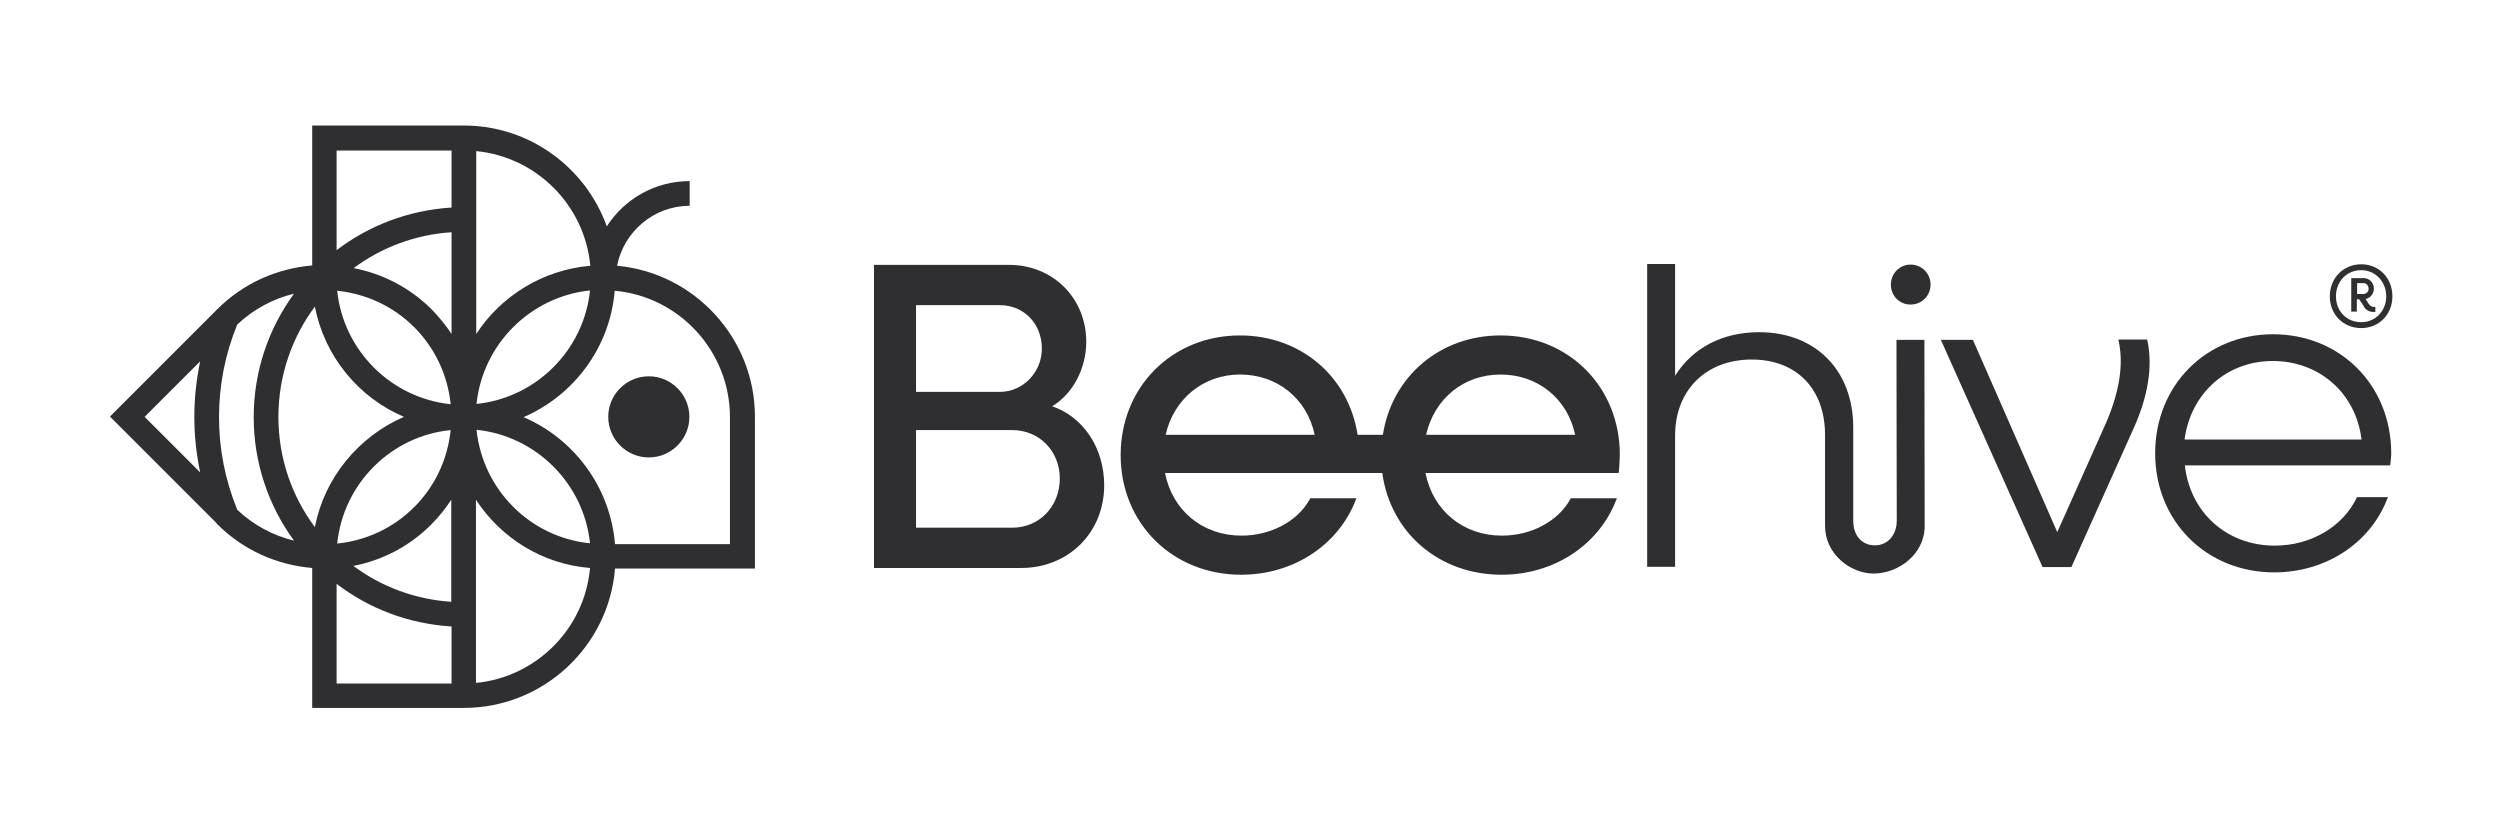
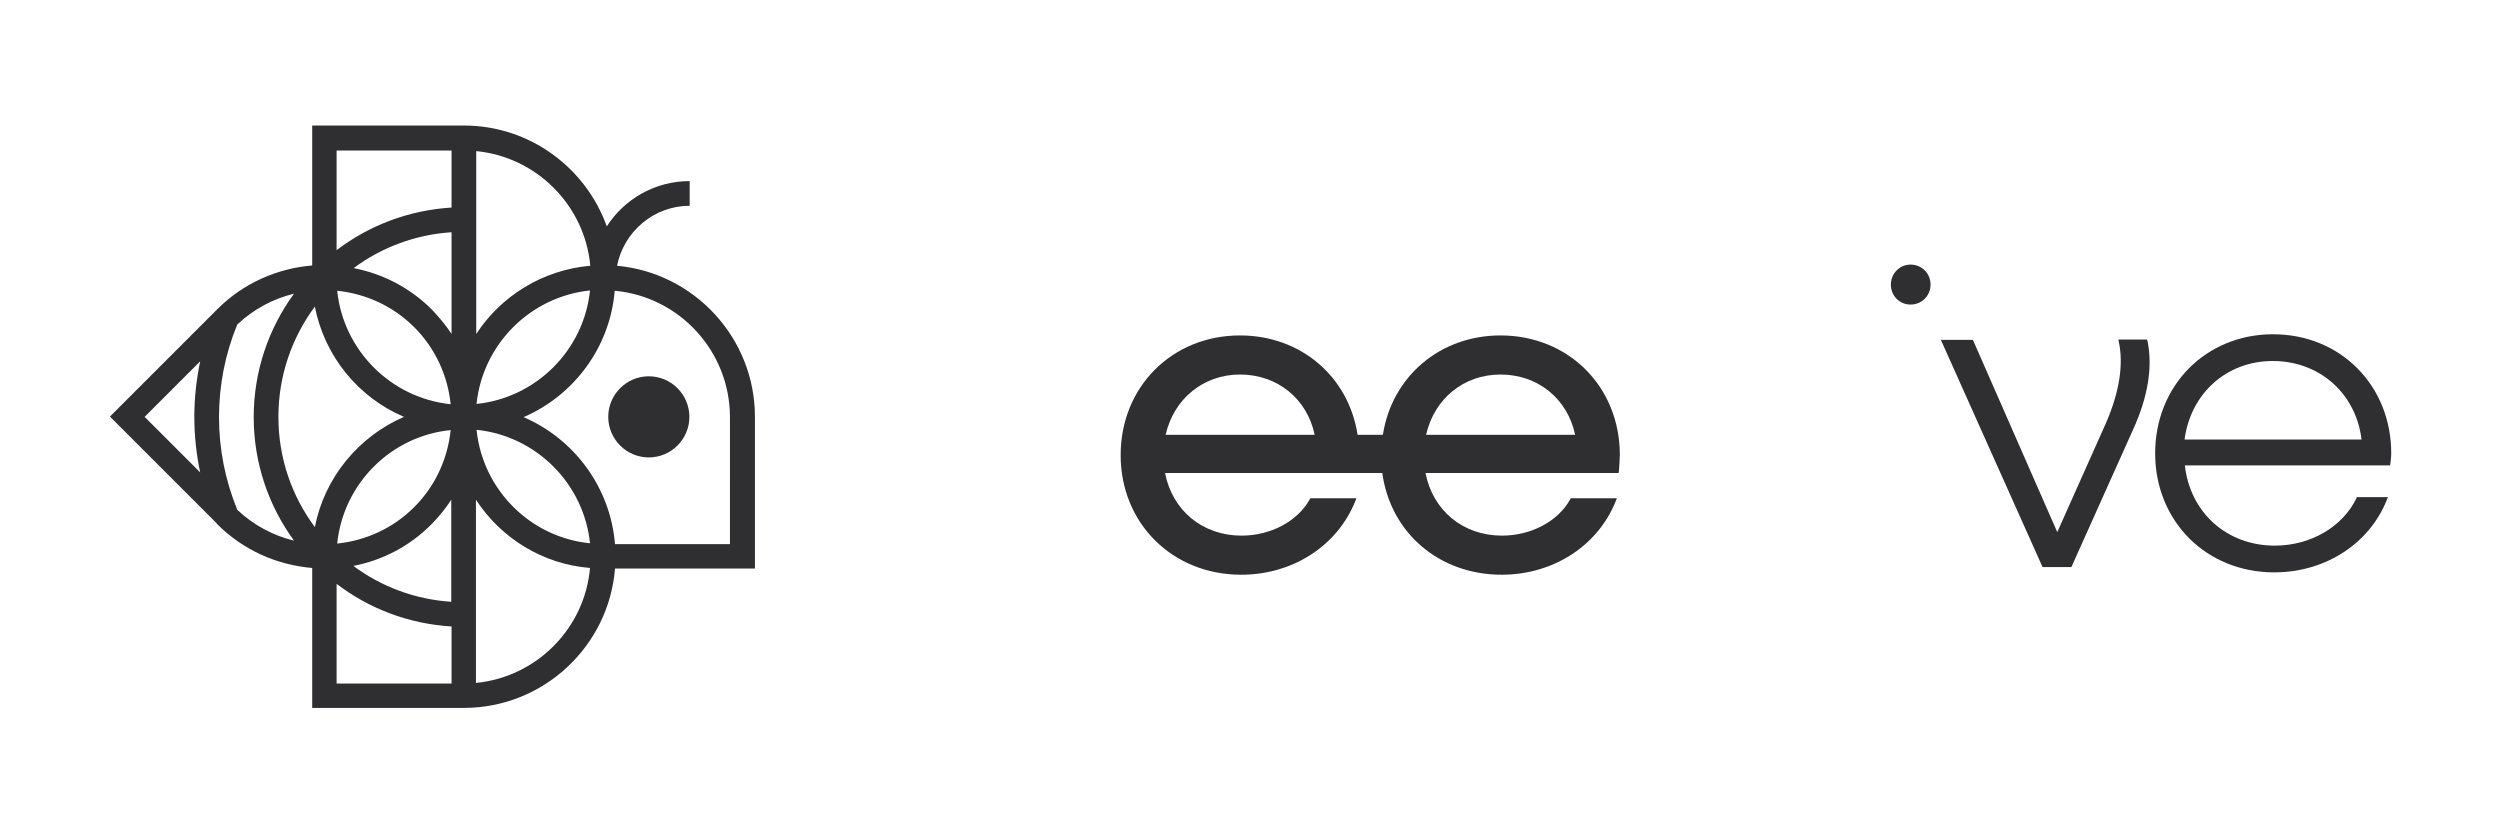
<svg xmlns="http://www.w3.org/2000/svg" xml:space="preserve" style="enable-background:new 0 0 850.4 283.5;" viewBox="0 0 850.4 283.5" y="0px" x="0px" id="Capa_1" version="1.1">
  <style type="text/css">
	.st0{fill:#2F2F32;}
</style>
  <g>
    <g>
      <path d="M256.8,141.8c0-26.9-20.7-49-46.9-51.4c2.3-11.6,12.5-20.4,24.7-20.4v-8.4c-11.8,0-22.2,6.1-28.2,15.4    c-7.1-19.9-26.2-34.3-48.6-34.3h-51.6v47.6c-11.8,1-23.3,5.9-32.3,14.9l0,0l-0.1,0c0,0.1-0.1,0.1-0.1,0.2l-36.3,36.3l36.3,36.3    c0,0.1,0.1,0.2,0.1,0.3l0.1,0c9,9,20.5,13.9,32.3,14.9v47.6h51.6c27,0,49.3-20.9,51.4-47.4h47.6V141.8z M74.5,141.9    c0-10.9,2.1-21.5,6.2-31.5c5.6-5.3,12.3-8.8,19.3-10.5c-8.6,11.8-13.7,26.3-13.7,42c0,15.7,5.1,30.2,13.7,42    c-7-1.7-13.7-5.2-19.3-10.5C76.6,163.3,74.5,152.8,74.5,141.9z M137.4,141.8c-15.4,6.7-27,20.6-30.3,37.5    c-7.8-10.5-12.4-23.4-12.4-37.5c0-14,4.6-27,12.4-37.5C110.4,121.2,121.9,135.2,137.4,141.8z M114.7,98.9    c9.6,1,18.9,5.1,26.2,12.4c7.3,7.3,11.4,16.6,12.4,26.2C133,135.4,116.8,119.2,114.7,98.9z M153.3,146.3    c-1,9.6-5.1,18.9-12.4,26.2s-16.6,11.4-26.2,12.4C116.8,164.5,133,148.3,153.3,146.3z M153.6,113.6c-1.9-2.9-4.2-5.7-6.7-8.3    c-7.5-7.5-16.8-12.2-26.6-14.1c9.4-7,20.9-11.4,33.3-12.2V113.6z M146.8,178.3c2.6-2.6,4.8-5.4,6.7-8.3v34.7    c-12.4-0.8-23.9-5.2-33.3-12.2C130,190.6,139.3,185.9,146.8,178.3z M200.8,90.4c-16.2,1.4-30.4,10.3-38.8,23.2V51.4    C182.5,53.4,198.9,69.8,200.8,90.4z M200.7,98.8c-2.1,20.3-18.3,36.5-38.6,38.6C164.2,117.1,180.4,100.9,200.7,98.8z M153.6,51.2    v19.4c-14.6,0.9-28.1,6.1-39.1,14.5V51.2H153.6z M49.2,141.8l18.9-18.9c-1.3,6.2-2,12.5-2,18.9c0,6.4,0.7,12.8,2,18.9L49.2,141.8z     M114.5,198.6c11,8.4,24.4,13.6,39.1,14.5v19.4h-39.1V198.6z M161.9,232.3V170c8.5,13,22.6,21.9,38.8,23.2    C198.9,213.8,182.5,230.3,161.9,232.3z M162.1,146.2c20.3,2.1,36.5,18.3,38.6,38.6C180.4,182.8,164.2,166.6,162.1,146.2z     M248.4,185.1h-39.2c-1.6-19.4-13.9-35.8-31.1-43.2c17.1-7.4,29.4-23.7,31-43c22,2,39.2,20.6,39.2,43V185.1z" class="st0" />
      <path d="M220.7,128c-7.6,0-13.8,6.2-13.8,13.8c0,7.6,6.2,13.8,13.8,13.8c7.6,0,13.8-6.2,13.8-13.8    C234.5,134.2,228.3,128,220.7,128z" class="st0" />
    </g>
    <g>
      <path d="M730.3,115.5h-9.7l0.1,0.6c1.7,7.7,0.3,17-4.2,27.5L699.8,181l-28.7-65.4h-10.9l34.6,77.3h9.8l21-46.8    c5.1-11.2,6.7-21.3,4.9-30.1L730.3,115.5z" class="st0" />
      <path d="M773.2,113.7c-22.8,0-40.1,17.4-40.1,40.5s17.4,40.5,40.5,40.5c17.4,0,32.5-9.8,38.4-24.9l0.3-0.7h-10.6    l-0.1,0.3c-4.7,9.8-15.6,16.2-27.8,16.2c-16.3,0-28.8-11.2-30.6-27.3H813l0.1-0.4c0.1-1,0.3-2.5,0.3-3.7    C813.4,131.1,796.1,113.7,773.2,113.7z M803.3,149.5h-60.2c2.1-15.8,14.4-26.7,30-26.7C789,122.8,801.4,133.8,803.3,149.5z" class="st0" />
-       <path d="M645.1,115.6l0.1,61.5c0,4.9-3.1,8.4-7.4,8.4c-4.5,0-7.4-3.3-7.4-8.4v-31.7c0-19.4-12.8-32.4-32-32.4    c-12.5,0-22.6,5.3-28.6,14.8v-38h-9.5v103h9.5v-44.6c0-15.5,10.5-25.9,26.1-25.9c15.2,0,24.9,10,24.9,25.6v31    c0,9.6,8.7,16.2,16.5,16.2c8.4,0,17.4-6.5,17.4-16.2l-0.1-63.3H645.1z" class="st0" />
      <path d="M649.9,90c-3.7,0-6.7,3-6.7,6.8c0,3.8,2.9,6.8,6.7,6.8c3.8,0,6.8-3,6.8-6.8C656.7,93,653.7,90,649.9,90z" class="st0" />
-       <path d="M357.9,138.2c7-4.2,11.6-12.8,11.6-21.9c0-14.9-11.3-26.2-26.3-26.2h-45.9v103.1h50.1    c16.1,0,28.2-12.1,28.2-28.1C375.6,152.4,368.5,141.8,357.9,138.2z M340.1,133.3h-28.5v-29.5h28.5c8.2,0,14.3,6.3,14.3,14.8    C354.4,126.6,348,133.3,340.1,133.3z M311.6,146.3h32.7c9.2,0,16.2,7.1,16.2,16.5c0,9.5-7,16.7-16.2,16.7h-32.7V146.3z" class="st0" />
      <path d="M510.4,114.1c-20.5,0-36.9,13.9-40,33.8h-8.6c-3.1-20-19.5-33.8-40-33.8c-23.1,0-40.6,17.5-40.6,40.7    s17.6,40.7,41,40.7c17.5,0,32.7-9.8,38.8-25l0.4-1h-15.7l-0.2,0.4c-4.2,7.5-13.3,12.3-23.2,12.3c-13.2,0-23.5-8.5-26-21.3h73.9    c2.8,20.4,19.4,34.6,40.6,34.6c17.5,0,32.7-9.8,38.8-25l0.4-1h-15.7l-0.2,0.4c-4.2,7.5-13.3,12.3-23.2,12.3    c-13.2,0-23.5-8.5-26-21.3h65.7l0.1-0.7c0.1-1.5,0.3-3.9,0.3-5.5C551,131.6,533.6,114.1,510.4,114.1z M510.4,127.4    c12.7,0,22.8,8.2,25.4,20.5h-50.7C487.9,135.6,497.9,127.4,510.4,127.4z M421.8,127.4c12.7,0,22.8,8.2,25.4,20.5h-50.7    C399.3,135.6,409.4,127.4,421.8,127.4z" class="st0" />
      <g>
        <g>
          <g>
-             <path d="M792.5,100.8c0-6.2,4.6-10.9,10.7-10.9c6.1,0,10.6,4.7,10.6,10.9c0,6.2-4.6,10.8-10.6,10.8       C797,111.6,792.5,106.9,792.5,100.8z M811.7,100.8c0-5-3.7-8.9-8.5-8.9c-4.9,0-8.6,3.8-8.6,8.9s3.7,8.8,8.6,8.8       C808,109.6,811.7,105.8,811.7,100.8z M799.9,94.6h4.1c2,0,3.5,1.6,3.5,3.6c0,1.7-1.2,3.2-2.8,3.5l1,1.6       c0.5,0.7,1.1,1.1,1.8,1.1h0.5v1.7h-0.8c-1.4,0-2.7-0.8-3.3-2.2l-1.4-2.1h-0.8v4.2h-1.9V94.6z M801.8,96.3v3.7h2.1       c1,0,1.8-0.7,1.8-1.8c0-1.1-0.8-1.9-1.8-1.9H801.8z" class="st0" />
-           </g>
+             </g>
        </g>
      </g>
    </g>
  </g>
</svg>